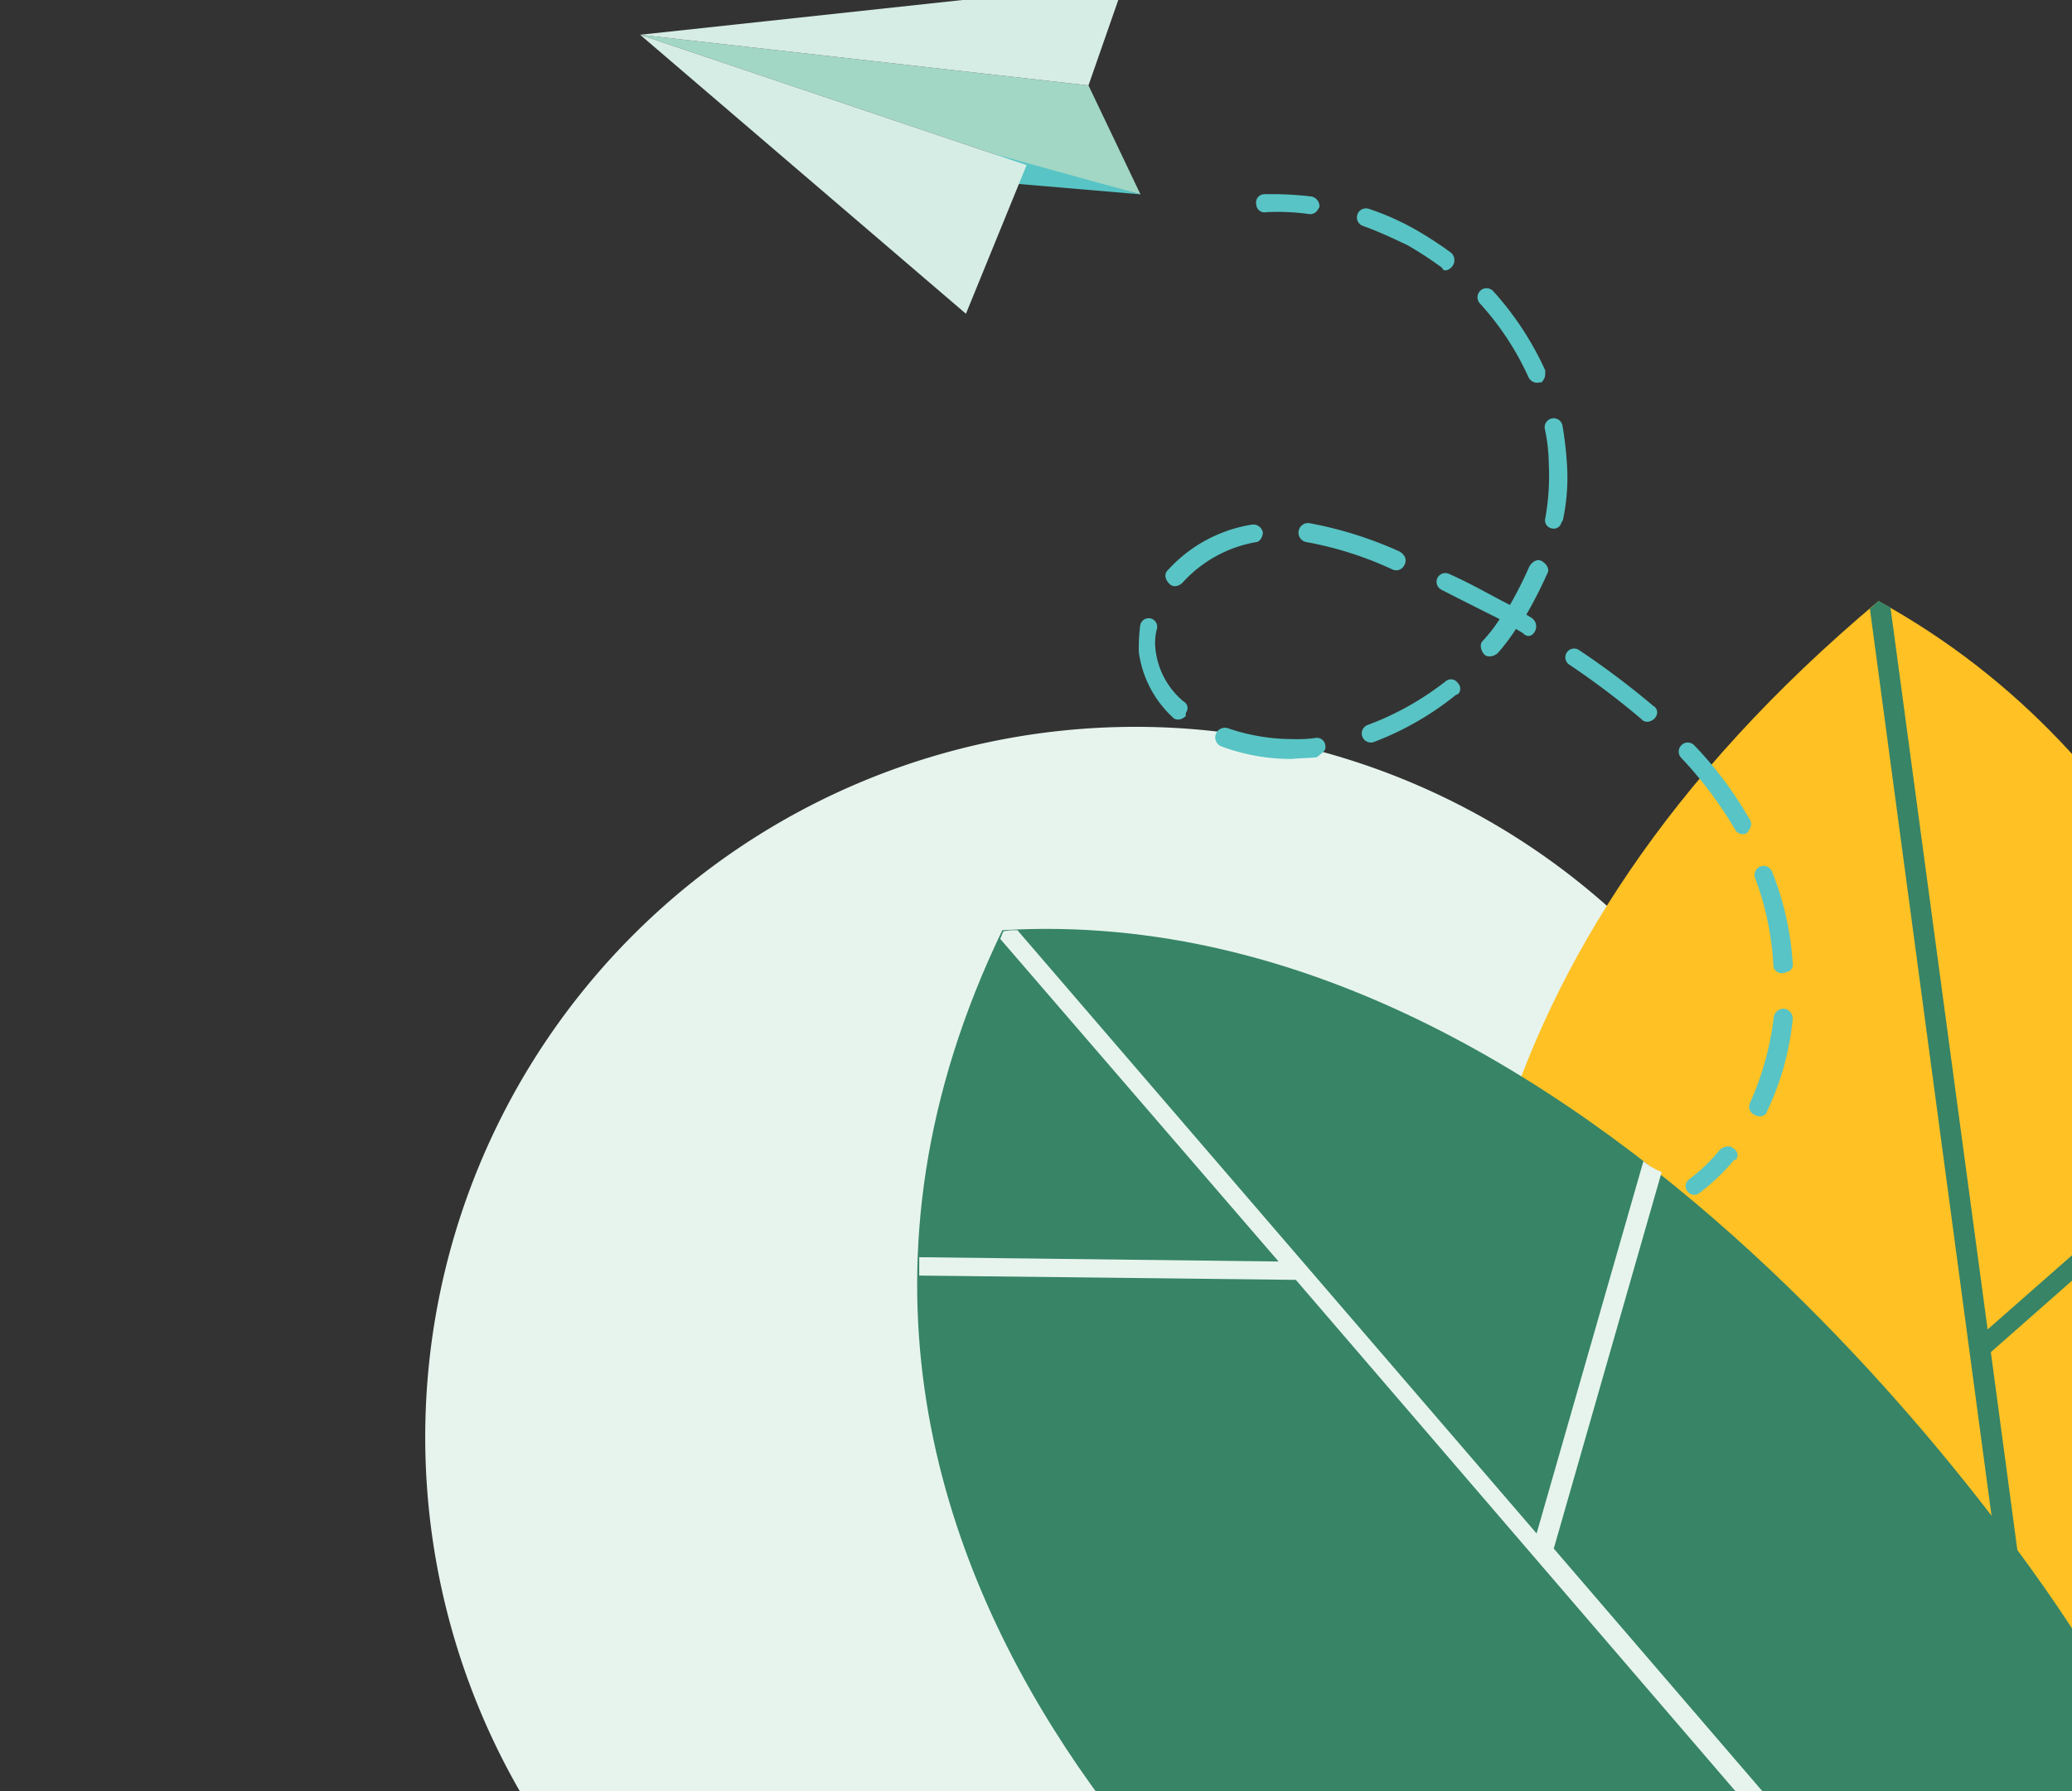
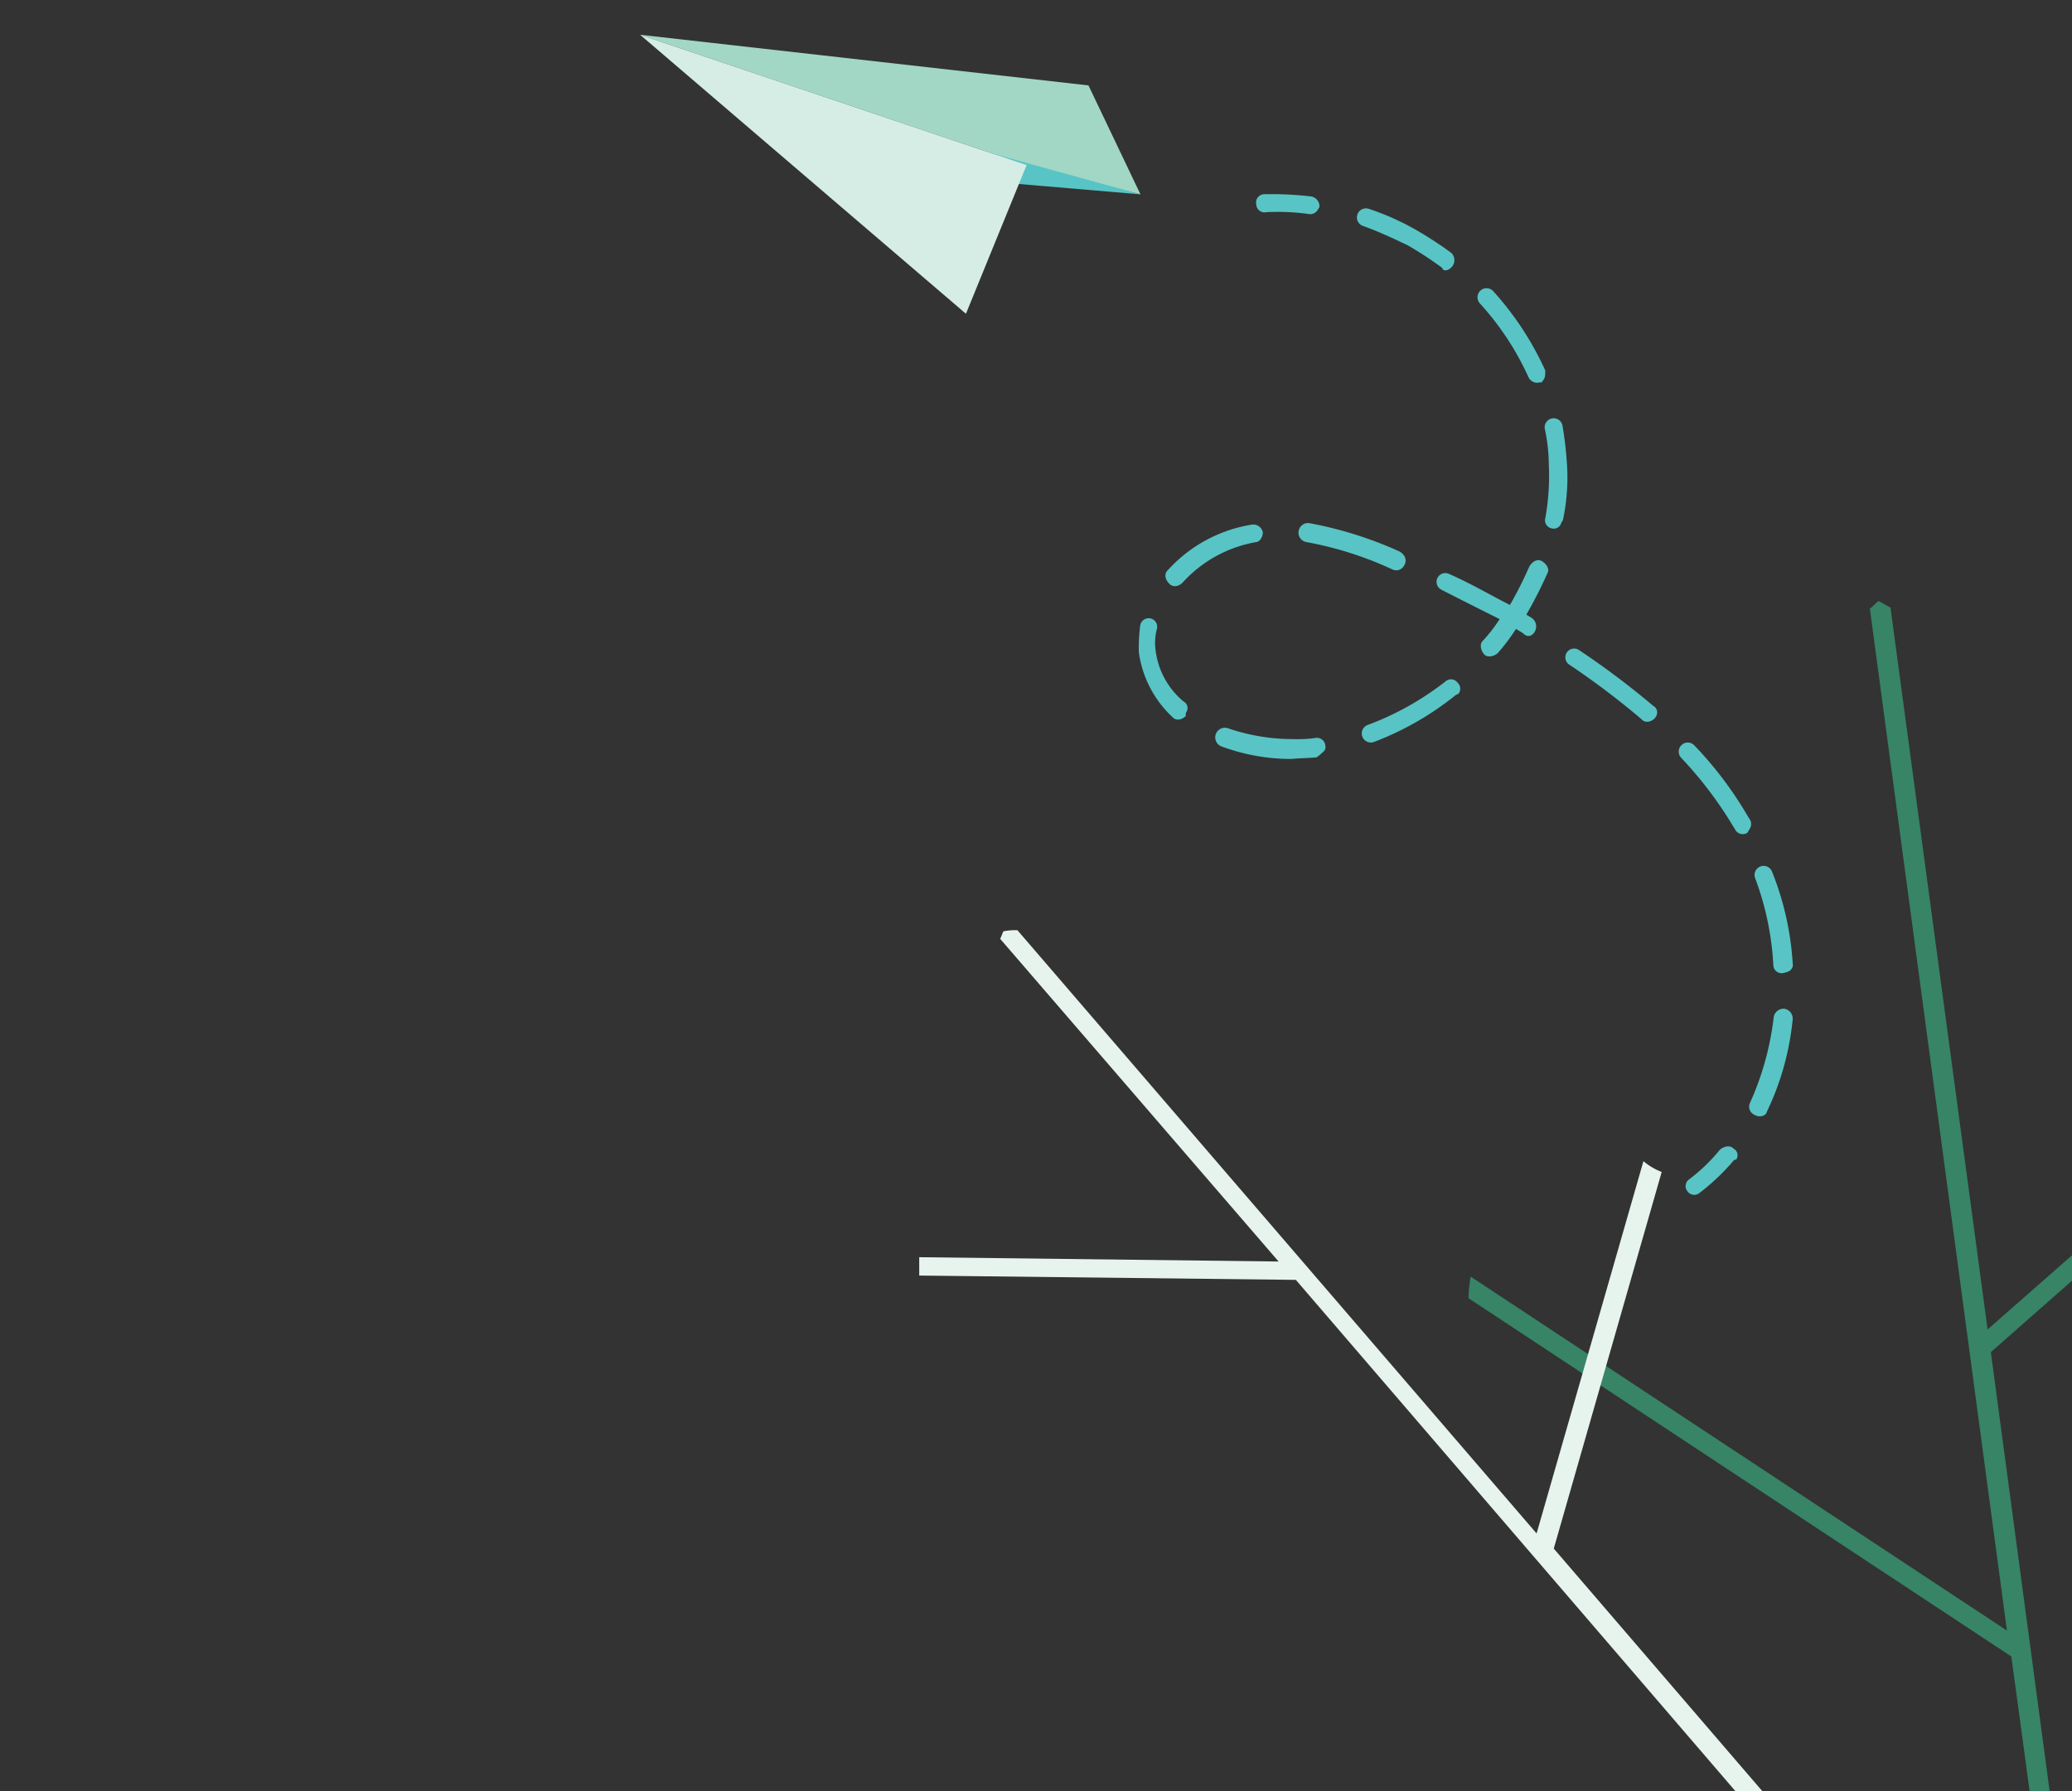
<svg xmlns="http://www.w3.org/2000/svg" width="108.148" height="93.503" viewBox="0 0 108.148 93.503">
  <rect x="0" y="0" width="108.148" height="93.503" fill="#333333" stroke="none" />
  <defs>
    <style>.a{fill:#fff;stroke:#707070;}.b{clip-path:url(#a);}.c{fill:#e7f4ee;}.d{fill:#ffc124;}.e{fill:#378467;}.f{fill:#a2d7c5;}.g{fill:#58c4c5;}.h{fill:url(#b);}.i{fill:url(#c);}</style>
    <clipPath id="a">
      <rect class="a" width="108.148" height="93.503" />
    </clipPath>
    <linearGradient id="b" x1="2.199" y1="-5.957" x2="3.19" y2="-5.957" gradientUnits="objectBoundingBox">
      <stop offset="0" stop-color="#d6ede5" />
      <stop offset="1" stop-color="#b1e1ea" />
    </linearGradient>
    <linearGradient id="c" x1="3.41" y1="-3.302" x2="4.383" y2="-3.302" gradientUnits="objectBoundingBox">
      <stop offset="0.235" stop-color="#d6ede5" />
      <stop offset="0.489" stop-color="#cfebe6" />
      <stop offset="0.847" stop-color="#bce4e9" />
      <stop offset="1" stop-color="#b1e1ea" />
    </linearGradient>
  </defs>
  <g class="b">
-     <path class="c" d="M37.073,0A37.073,37.073,0,1,0,74.146,37.073,37.073,37.073,0,0,0,37.073,0Z" transform="translate(22.195 37.938)" />
    <g transform="translate(21.14 -13.315)">
      <g transform="translate(55.143 44.689)">
-         <path class="d" d="M126.9,140.809s5.464-45.343-23.883-61.509c-44.1,37.007-7.548,80.323-7.548,80.323Z" transform="translate(-81.251 -79.3)" />
        <path class="e" d="M103.3,79.3c-.169.113-.282.282-.451.394l7.154,53.342L82.013,114.561a7.632,7.632,0,0,0-.113,1.127l28.333,18.7,2.084,15.377.958-.563-4.112-30.7h0l14.589-12.843-.338-1.014-14.42,12.674-5.069-37.683c-.225-.113-.394-.225-.62-.338Z" transform="translate(-81.534 -79.3)" />
      </g>
      <g transform="translate(26.731 61.8)">
-         <path class="e" d="M91.3,146.528s-24.052-38.7-56.046-36.782C18.524,144.444,54.4,169.059,54.4,169.059l38.978,8.167Z" transform="translate(-30.808 -109.678)" />
        <path class="c" d="M68.8,121.854l-5.576,19.433L36.126,109.8a3.211,3.211,0,0,0-.732.056c-.056.113-.113.282-.169.394l14.532,16.842L31,126.867v.958l19.658.225,24.164,28.107-32.951.676c.282.338.507.676.789,1.014l33.008-.676,17.18,19.94.676.113-.056-1.014L64.12,142.076l5.633-19.658A3.3,3.3,0,0,1,68.8,121.854Z" transform="translate(-30.892 -109.731)" />
      </g>
      <g transform="translate(89.362 40.945) rotate(121)">
        <g transform="translate(0 77.218) rotate(-83)">
          <path class="f" d="M20.069,0l5.639,2.811L20.085,5.265,0,12.325Z" transform="translate(0 5.384)" />
          <path class="g" d="M8.48,0,0,5.534,1.25,3.007Z" transform="translate(17.227 8.195)" />
-           <path class="h" d="M20.069,5.384,18.239,0,0,17.709Z" transform="translate(0 0)" />
          <path class="i" d="M0,7.06,20.085,0l2.282,8.065Z" transform="translate(0 10.649)" />
        </g>
        <g transform="translate(5.449 0)">
          <g transform="translate(1.295 44.352)">
            <path class="g" d="M.445,0H.28A.522.522,0,0,0,.031.663a17.8,17.8,0,0,0,1.16,2.155.432.432,0,0,0,.663.083.432.432,0,0,0,.083-.663A11.722,11.722,0,0,1,.86.249.456.456,0,0,0,.445,0Z" transform="translate(0 0)" />
          </g>
          <g transform="translate(0 0)">
            <path class="g" d="M30,.016h0a14.365,14.365,0,0,0-4.807,1.326A.522.522,0,0,0,24.944,2a.522.522,0,0,0,.663.249,15.092,15.092,0,0,1,4.475-1.243.464.464,0,0,0,.414-.5C30.5.182,30.248-.067,30,.016ZM22.956,2.751a.3.3,0,0,0-.249.083,15.385,15.385,0,0,0-3.564,3.4.472.472,0,0,0,.746.58,15.212,15.212,0,0,1,3.4-3.149A.432.432,0,0,0,23.37,3C23.2,2.834,23.121,2.751,22.956,2.751ZM17.817,8.386a.456.456,0,0,0-.414.249L17.32,8.8a19.556,19.556,0,0,0-1.74,4.309.472.472,0,1,0,.912.249,20.594,20.594,0,0,1,1.657-4.144l.083-.166a.448.448,0,0,0-.166-.663ZM15.331,15.6a.391.391,0,0,0-.414.414,42.794,42.794,0,0,0-.5,4.807.458.458,0,0,0,.912.083,41.29,41.29,0,0,1,.5-4.724c.083-.249-.083-.5-.414-.58Zm-.58,7.707a.535.535,0,0,0-.5.5v.331a23.41,23.41,0,0,0-2.4.166c-.249,0-.414.249-.414.58,0,.249.249.414.58.414a20.32,20.32,0,0,1,2.238-.166c.083,1.077.083,2.238.249,3.563a.458.458,0,0,0,.912-.083c-.083-1.243-.166-2.32-.249-3.4a8.165,8.165,0,0,1,1.409.166c.249.083.5-.166.58-.414s-.166-.5-.414-.58a10.155,10.155,0,0,0-1.575-.166V23.8c.083-.331-.083-.5-.414-.5ZM9.2,25.043H9.033A10.68,10.68,0,0,0,6.3,26.452a18.209,18.209,0,0,0-1.492,1.16.469.469,0,1,0,.663.663A9.048,9.048,0,0,1,6.878,27.2a12.514,12.514,0,0,1,2.569-1.326.428.428,0,0,0,.249-.58A.4.4,0,0,0,9.2,25.043Zm10.359,0a.423.423,0,0,0-.414.331.428.428,0,0,0,.249.58,15.183,15.183,0,0,1,4.061,2.32.472.472,0,0,0,.58-.746,15.6,15.6,0,0,0-4.309-2.4A.289.289,0,0,0,19.558,25.043ZM3.232,29.684c-.166,0-.249.083-.414.166A15.993,15.993,0,0,0,.663,34.325a.472.472,0,0,0,.912.249A14.725,14.725,0,0,1,3.563,30.43a.5.5,0,0,0-.083-.663C3.481,29.684,3.4,29.684,3.232,29.684Zm22.541-.166a.3.3,0,0,0-.249.083.438.438,0,0,0-.083.663,6.913,6.913,0,0,1,.663.994,10.418,10.418,0,0,1,1.243,3.149.5.5,0,1,0,.994-.166,10.447,10.447,0,0,0-1.326-3.481c-.249-.331-.5-.746-.746-1.077A3.258,3.258,0,0,0,25.773,29.518ZM15.331,30.927h0c-.331,0-.5.249-.5.58a20.43,20.43,0,0,0,1.16,4.807.5.5,0,0,0,.912-.414,18.448,18.448,0,0,1-1.077-4.558A.464.464,0,0,0,15.331,30.927ZM.58,36.811a.525.525,0,0,0-.5.414A20.2,20.2,0,0,0,0,39.463a13.653,13.653,0,0,0,.331,2.652.472.472,0,0,0,.912-.249c-.166-.829-.249-1.657-.331-2.486a19.461,19.461,0,0,1,.083-2.155c.166-.166-.083-.414-.414-.414Zm27.182-.083a.391.391,0,0,0-.414.414,4.128,4.128,0,0,1-1.575,2.652,2.8,2.8,0,0,1-.994.5.446.446,0,0,0,.331.829,9.058,9.058,0,0,0,1.243-.663,5.685,5.685,0,0,0,1.989-3.232c.083-.249-.083-.5-.414-.58A.257.257,0,0,1,27.762,36.728Zm-9.779,1.326a.626.626,0,0,0-.331.083.513.513,0,0,0-.083.663,7.5,7.5,0,0,0,4.309,2.569c.249.083.5-.083.58-.414.083-.249-.083-.5-.414-.58a6.724,6.724,0,0,1-3.812-2.238A.363.363,0,0,0,17.983,38.054Z" transform="translate(0)" />
          </g>
          <g transform="translate(32.552 0.099)">
            <path class="g" d="M.431,0A.391.391,0,0,0,.016.414c-.083.249.166.5.414.58a9.173,9.173,0,0,1,2.155.58.428.428,0,0,0,.58-.249.428.428,0,0,0-.249-.58A11.429,11.429,0,0,0,.513.083Z" transform="translate(0)" />
          </g>
        </g>
      </g>
    </g>
  </g>
</svg>